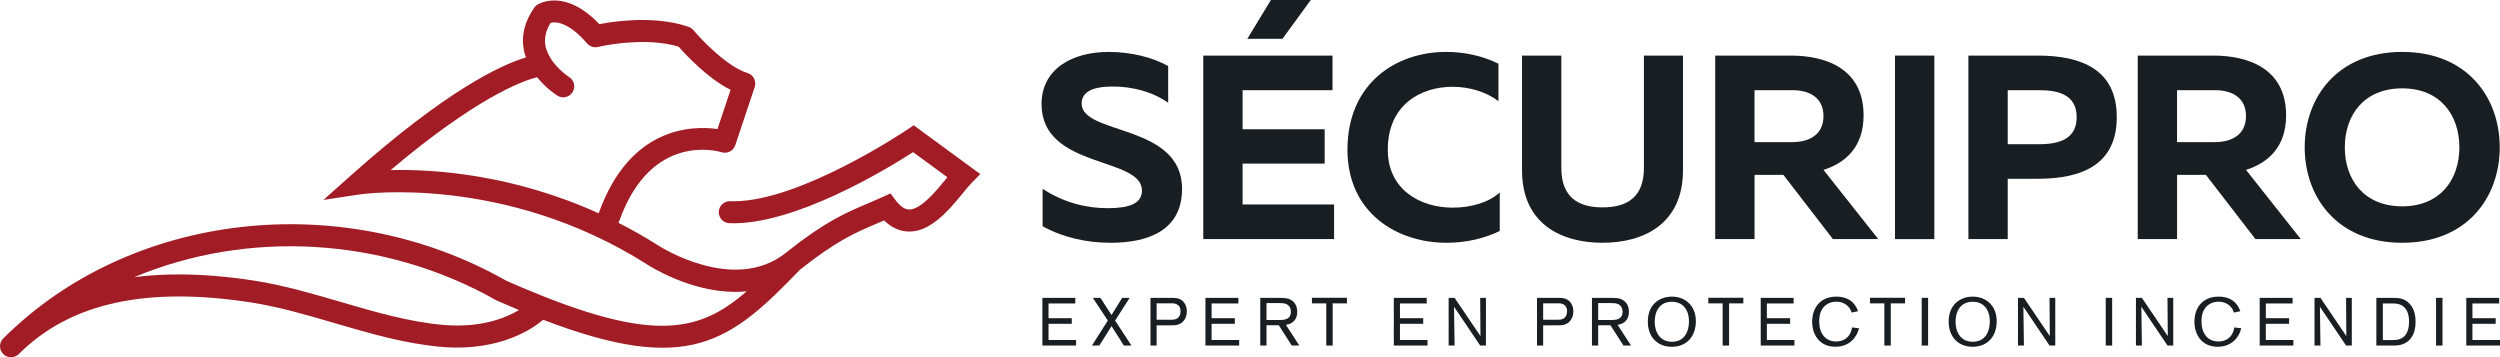
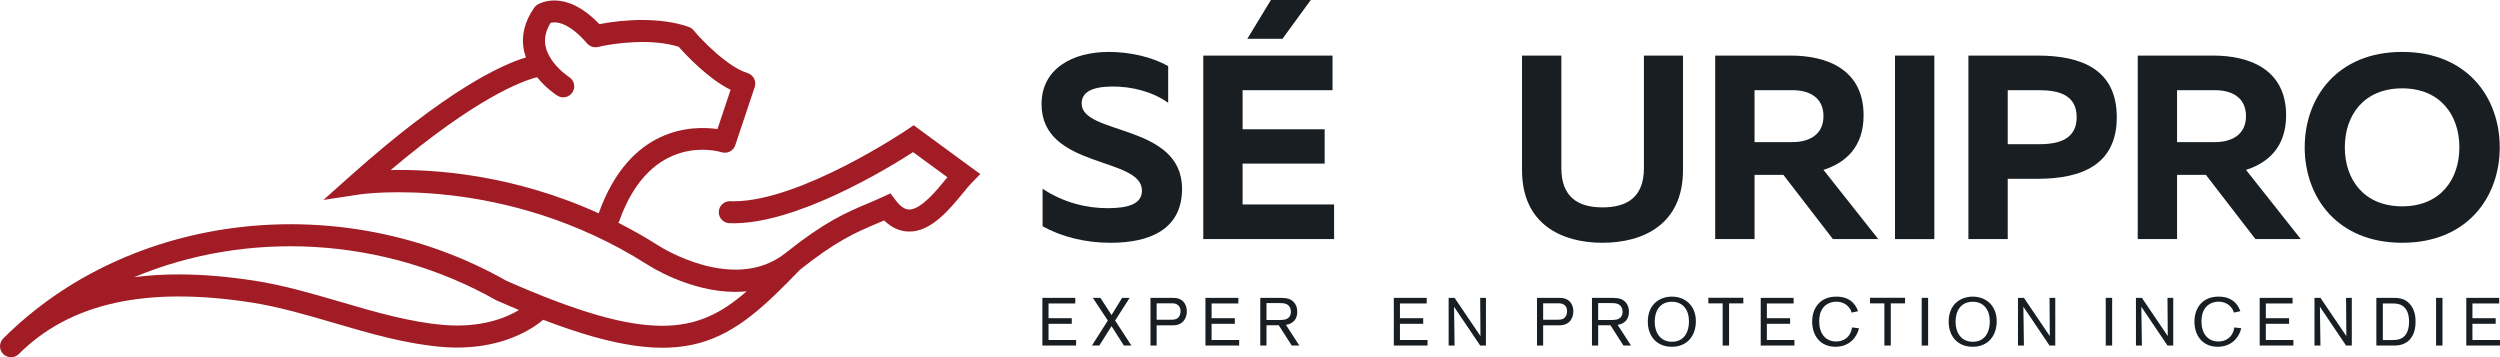
<svg xmlns="http://www.w3.org/2000/svg" id="Calque_1" version="1.1" viewBox="0 0 256 36.582">
  <defs>
    <style>
      .st0 {
        fill: #181e22;
      }

      .st1 {
        fill: #a21c26;
      }
    </style>
  </defs>
  <g>
    <path class="st0" d="M113.527,5.316c2.228,0,4.483.537,6.094,1.45v3.759c-1.584-1.127-3.705-1.691-5.799-1.665-2.04.027-3.06.591-3.06,1.745,0,3.249,10.281,2.041,10.281,8.725,0,4.215-3.382,5.531-7.328,5.531-2.604,0-5.021-.618-6.954-1.691v-3.839c2.148,1.423,4.511,1.987,6.658,1.987,2.175,0,3.517-.456,3.517-1.798,0-3.517-10.282-2.201-10.282-8.859,0-3.625,3.168-5.343,6.873-5.343Z" />
    <path class="st0" d="M136.45,5.691v3.544h-9.208v4h8.403v3.517h-8.403v4.188h9.369v3.543h-13.396V5.691h13.235ZM127.726,3.973l2.416-3.973h4.081l-2.899,3.973h-3.597Z" />
-     <path class="st0" d="M148.072,5.316c1.879,0,3.758.403,5.369,1.208v3.839c-1.208-.939-2.953-1.477-4.698-1.477-3.302,0-6.631,1.879-6.631,6.417-.027,4.134,3.355,5.96,6.631,5.96,1.933,0,3.705-.537,4.832-1.557v3.946c-1.61.778-3.463,1.208-5.45,1.208-5.02,0-10.148-3.007-10.148-9.557.027-6.873,5.074-9.987,10.094-9.987Z" />
    <path class="st0" d="M172.338,5.691v11.732c0,5.557-4.081,7.437-8.242,7.437s-8.242-1.879-8.242-7.437V5.691h4.027v11.517c0,2.98,1.718,4.027,4.215,4.027,2.523,0,4.241-1.047,4.241-4.027V5.691h4.001Z" />
    <path class="st0" d="M175.636,24.484V5.691h7.732c3.651,0,7.463,1.369,7.463,6.121,0,3.221-1.825,4.859-4.107,5.584l5.611,7.087h-4.644l-5.073-6.577h-2.953v6.577h-4.027ZM179.664,14.551h3.892c1.691,0,3.168-.752,3.168-2.658,0-1.933-1.477-2.658-3.168-2.658h-3.892v5.316Z" />
    <path class="st0" d="M198.076,5.691v18.793h-4.027V5.691h4.027Z" />
    <path class="st0" d="M208.651,5.691c4.537,0,8.107,1.45,8.107,6.309,0,4.859-3.57,6.309-8.107,6.309h-3.06v6.174h-4.027V5.691h7.087ZM208.839,9.236h-3.248v5.53h3.248c2.067,0,3.812-.564,3.812-2.765,0-2.228-1.745-2.765-3.812-2.765Z" />
    <path class="st0" d="M218.903,24.484V5.691h7.732c3.651,0,7.463,1.369,7.463,6.121,0,3.221-1.825,4.859-4.108,5.584l5.611,7.087h-4.644l-5.073-6.577h-2.953v6.577h-4.027ZM222.93,14.551h3.892c1.691,0,3.168-.752,3.168-2.658,0-1.933-1.477-2.658-3.168-2.658h-3.892v5.316Z" />
    <path class="st0" d="M245.988,5.316c6.658,0,9.986,4.671,9.986,9.772s-3.329,9.772-9.986,9.772-9.987-4.671-9.987-9.772,3.329-9.772,9.987-9.772ZM245.988,9.047c-3.92,0-5.879,2.738-5.879,6.041,0,3.302,1.96,6.04,5.879,6.04,3.892,0,5.852-2.738,5.852-6.04,0-3.302-1.96-6.041-5.852-6.041Z" />
  </g>
  <g>
    <path class="st0" d="M107.369,33.156v1.661h2.823v.567h-3.453v-4.885h3.37v.574h-2.74v1.509h2.38v.575h-2.38Z" />
    <path class="st0" d="M114.188,32.824l1.667,2.56h-.768l-1.266-1.986-1.253,1.986h-.754l1.626-2.56-1.536-2.325h.775l1.142,1.758,1.086-1.758h.768l-1.488,2.325Z" />
    <path class="st0" d="M118.439,33.315v2.069h-.63v-4.885h2.11c.242,0,.519,0,.775.083.574.201.837.734.837,1.301,0,.533-.249,1.155-.899,1.356-.242.076-.484.076-.782.076h-1.411ZM118.439,32.74h1.363c.373,0,.63,0,.851-.221.166-.166.235-.408.235-.651,0-.166-.028-.429-.256-.622-.215-.18-.457-.187-.685-.187h-1.508v1.682Z" />
    <path class="st0" d="M124.067,33.156v1.661h2.823v.567h-3.453v-4.885h3.37v.574h-2.74v1.509h2.38v.575h-2.38Z" />
    <path class="st0" d="M129.689,33.308v2.076h-.637v-4.885h1.813c.678.007,1.079.007,1.46.297.36.27.512.678.512,1.128,0,1.142-.92,1.301-1.156,1.343l1.37,2.117h-.775l-1.329-2.076h-1.26ZM129.689,32.768h1.294c.208,0,.401,0,.595-.049.45-.11.609-.436.609-.789,0-.125-.014-.457-.291-.685-.256-.215-.574-.208-.948-.208h-1.26v1.73Z" />
-     <path class="st0" d="M136.466,31.066v4.318h-.657v-4.318h-1.467v-.575h3.585v.575h-1.46Z" />
    <path class="st0" d="M143.355,33.156v1.661h2.823v.567h-3.453v-4.885h3.37v.574h-2.74v1.509h2.38v.575h-2.38Z" />
    <path class="st0" d="M152.16,30.499v4.885h-.588l-2.678-3.972.055,3.972h-.609v-4.885h.609l2.65,3.917-.028-3.917h.588Z" />
    <path class="st0" d="M158.019,33.315v2.069h-.63v-4.885h2.11c.242,0,.519,0,.775.083.574.201.837.734.837,1.301,0,.533-.249,1.155-.899,1.356-.242.076-.484.076-.782.076h-1.411ZM158.019,32.74h1.363c.373,0,.63,0,.851-.221.166-.166.235-.408.235-.651,0-.166-.028-.429-.256-.622-.215-.18-.457-.187-.685-.187h-1.508v1.682Z" />
    <path class="st0" d="M163.654,33.308v2.076h-.637v-4.885h1.813c.678.007,1.079.007,1.46.297.36.27.512.678.512,1.128,0,1.142-.92,1.301-1.156,1.343l1.37,2.117h-.775l-1.329-2.076h-1.26ZM163.654,32.768h1.294c.208,0,.401,0,.595-.049.45-.11.609-.436.609-.789,0-.125-.014-.457-.291-.685-.256-.215-.574-.208-.948-.208h-1.26v1.73Z" />
    <path class="st0" d="M171.179,35.509c-1.488,0-2.443-1.045-2.443-2.567,0-1.813,1.253-2.567,2.464-2.567,1.37,0,2.457.927,2.457,2.519,0,1.467-.858,2.616-2.478,2.616ZM171.2,30.9c-1.232,0-1.758.948-1.758,2.048,0,1.025.505,2.049,1.765,2.049,1.315,0,1.751-1.093,1.744-2.097-.007-1.183-.623-2-1.751-2Z" />
    <path class="st0" d="M177.057,31.066v4.318h-.657v-4.318h-1.467v-.575h3.585v.575h-1.46Z" />
    <path class="st0" d="M180.927,33.156v1.661h2.823v.567h-3.453v-4.885h3.37v.574h-2.74v1.509h2.38v.575h-2.38Z" />
    <path class="st0" d="M190.361,33.612c-.207.928-.989,1.896-2.408,1.896-1.612,0-2.387-1.211-2.387-2.567,0-1.384.796-2.567,2.477-2.567,1.689,0,2.104,1.169,2.222,1.494l-.657.139c-.063-.18-.111-.339-.291-.547-.235-.29-.664-.567-1.28-.567-.519,0-1.024.207-1.343.616-.311.387-.408.899-.408,1.398,0,1.211.616,2.062,1.744,2.062.727,0,1.467-.408,1.619-1.439l.713.083Z" />
    <path class="st0" d="M193.617,31.066v4.318h-.657v-4.318h-1.467v-.575h3.585v.575h-1.46Z" />
    <path class="st0" d="M197.439,30.499v4.885h-.657v-4.885h.657Z" />
    <path class="st0" d="M201.986,35.509c-1.488,0-2.443-1.045-2.443-2.567,0-1.813,1.252-2.567,2.464-2.567,1.37,0,2.456.927,2.456,2.519,0,1.467-.858,2.616-2.477,2.616ZM202.007,30.9c-1.231,0-1.758.948-1.758,2.048,0,1.025.505,2.049,1.765,2.049,1.314,0,1.751-1.093,1.743-2.097-.007-1.183-.623-2-1.751-2Z" />
    <path class="st0" d="M210.46,30.499v4.885h-.588l-2.678-3.972.055,3.972h-.609v-4.885h.609l2.651,3.917-.028-3.917h.588Z" />
    <path class="st0" d="M216.284,30.499v4.885h-.657v-4.885h.657Z" />
    <path class="st0" d="M222.54,30.499v4.885h-.588l-2.678-3.972.055,3.972h-.609v-4.885h.609l2.651,3.917-.028-3.917h.588Z" />
    <path class="st0" d="M229.505,33.612c-.207.928-.989,1.896-2.408,1.896-1.612,0-2.387-1.211-2.387-2.567,0-1.384.796-2.567,2.477-2.567,1.689,0,2.104,1.169,2.222,1.494l-.657.139c-.063-.18-.111-.339-.291-.547-.235-.29-.664-.567-1.28-.567-.519,0-1.024.207-1.342.616-.311.387-.408.899-.408,1.398,0,1.211.616,2.062,1.744,2.062.727,0,1.467-.408,1.619-1.439l.713.083Z" />
    <path class="st0" d="M232.02,33.156v1.661h2.824v.567h-3.453v-4.885h3.37v.574h-2.74v1.509h2.381v.575h-2.381Z" />
    <path class="st0" d="M240.825,30.499v4.885h-.588l-2.678-3.972.055,3.972h-.609v-4.885h.609l2.651,3.917-.028-3.917h.588Z" />
    <path class="st0" d="M243.34,30.499h1.529c.692,0,1.308,0,1.875.602.588.629.609,1.494.609,1.841,0,.339-.014,1.294-.685,1.924-.567.519-1.232.519-1.647.519h-1.682v-4.885ZM244.004,31.073v3.751h.865c.429-.007.755-.014,1.079-.201.325-.18.74-.623.74-1.675,0-.802-.235-1.55-1.017-1.792-.27-.083-.554-.083-.899-.083h-.768Z" />
    <path class="st0" d="M250.11,30.499v4.885h-.657v-4.885h.657Z" />
    <path class="st0" d="M253.176,33.156v1.661h2.824v.567h-3.453v-4.885h3.37v.574h-2.74v1.509h2.381v.575h-2.381Z" />
  </g>
  <path class="st1" d="M93.56,12.826l-.658.446c-.111.074-10.899,7.338-17.768,7.338-.122,0-.242-.002-.36-.007-.616-.021-1.147.46-1.17,1.083-.025.622.46,1.145,1.082,1.17,6.628.249,16.199-5.59,18.814-7.278l3.514,2.574c-.05.061-.101.124-.154.188-.954,1.166-2.549,3.115-3.753,3.115h-.02c-.44-.008-.896-.322-1.358-.931l-.546-.72-.821.376c-.525.24-1.021.45-1.512.658-2.254.956-4.383,1.859-8.392,5.058-5.288,4.218-12.905-.666-12.996-.726-1.389-.881-2.774-1.664-4.145-2.361.032-.056.07-.107.093-.17,3.255-9.174,10.18-7.142,10.468-7.052.586.188,1.218-.13,1.413-.716l1.991-5.958c.097-.289.073-.604-.067-.874s-.382-.473-.674-.562c-2.043-.621-4.682-3.373-5.525-4.381-.13-.154-.298-.272-.487-.339-2.811-.998-6.543-.798-9.158-.284-3.571-3.751-6.249-2.053-6.367-1.977-.119.078-.221.178-.303.295-1,1.431-1.351,2.915-1.044,4.412.048.235.13.451.206.67-2.599.792-8.188,3.407-17.91,12.073l-2.834,2.527,3.755-.572c.144-.02,14.744-2.111,29.367,7.162.25.164,4.383,2.828,9.072,2.828.378,0,.76-.025,1.143-.062-5.074,4.432-10.035,5.343-24.603-1.078C35.002,19.193,13.333,21.677.331,34.658c-.441.44-.441,1.153-.001,1.594.22.22.509.331.798.331.288,0,.577-.11.796-.329,5.236-5.225,13.015-6.951,23.791-5.282,2.841.441,5.746,1.292,8.555,2.115,3.58,1.049,7.282,2.134,11.022,2.44,6.117.503,9.543-2.103,10.326-2.784,14.876,5.701,19.111,2.332,26.297-5.122,3.735-2.972,5.72-3.817,7.817-4.707.264-.112.53-.225.801-.342.755.738,1.598,1.12,2.512,1.137,2.259.07,4.184-2.259,5.56-3.94.33-.402.621-.762.87-1.017l.904-.929-6.819-4.996ZM40.003,17.416c8.707-7.354,13.386-9.098,14.994-9.51.942,1.168,2.01,1.847,2.082,1.891.528.329,1.225.167,1.552-.362.329-.528.167-1.223-.362-1.552-.013-.008-.864-.565-1.563-1.452-.195-.235-.324-.467-.451-.689-.17-.309-.315-.637-.388-.992-.163-.796.005-1.589.515-2.412.45-.12,1.763-.178,3.738,2.11.274.317.7.457,1.109.361,1.808-.422,5.523-.883,8.271-.02.697.792,2.962,3.239,5.311,4.409l-1.341,4.016c-2.577-.365-8.988-.272-12.166,8.627-8.856-4.011-16.9-4.526-21.301-4.426ZM45.476,33.278c-3.511-.288-7.101-1.34-10.573-2.356-2.879-.843-5.856-1.715-8.843-2.179-2.761-.428-5.343-.643-7.754-.643-1.596,0-3.116.094-4.563.283,11.493-4.821,25.459-4.217,37.1,2.38.792.35,1.559.678,2.3.988-1.312.784-3.849,1.839-7.667,1.528Z" />
</svg>